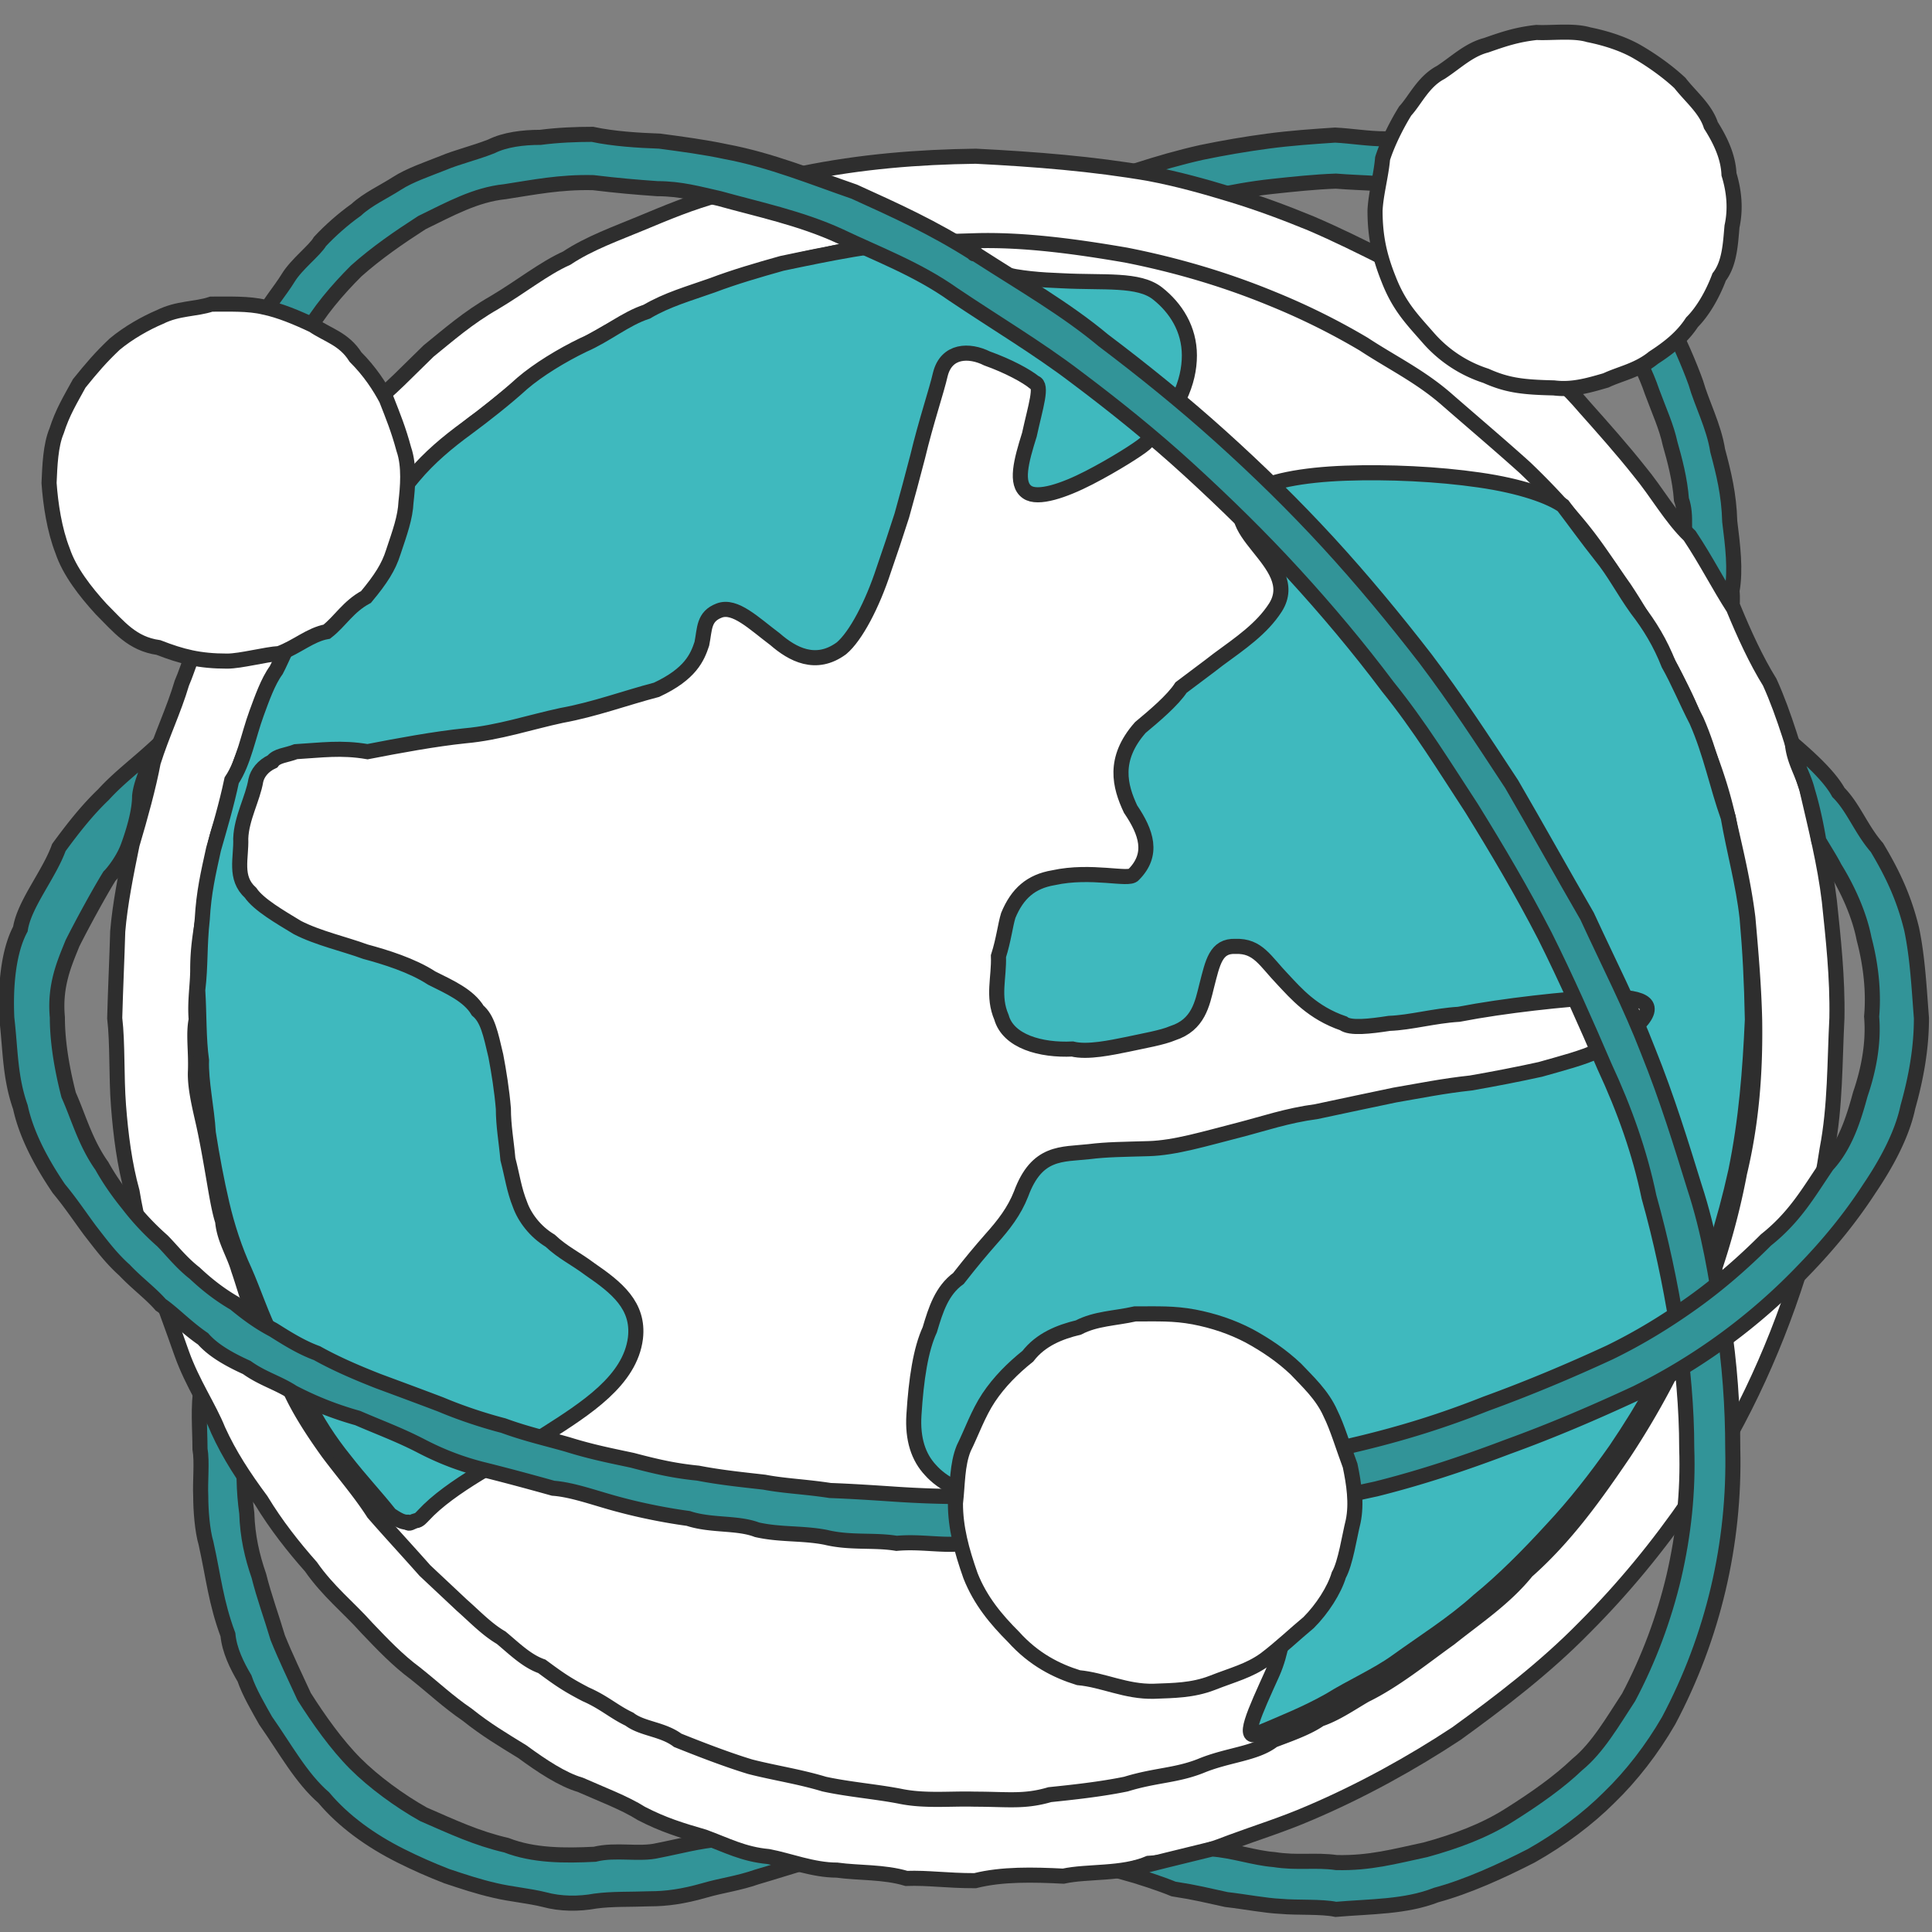
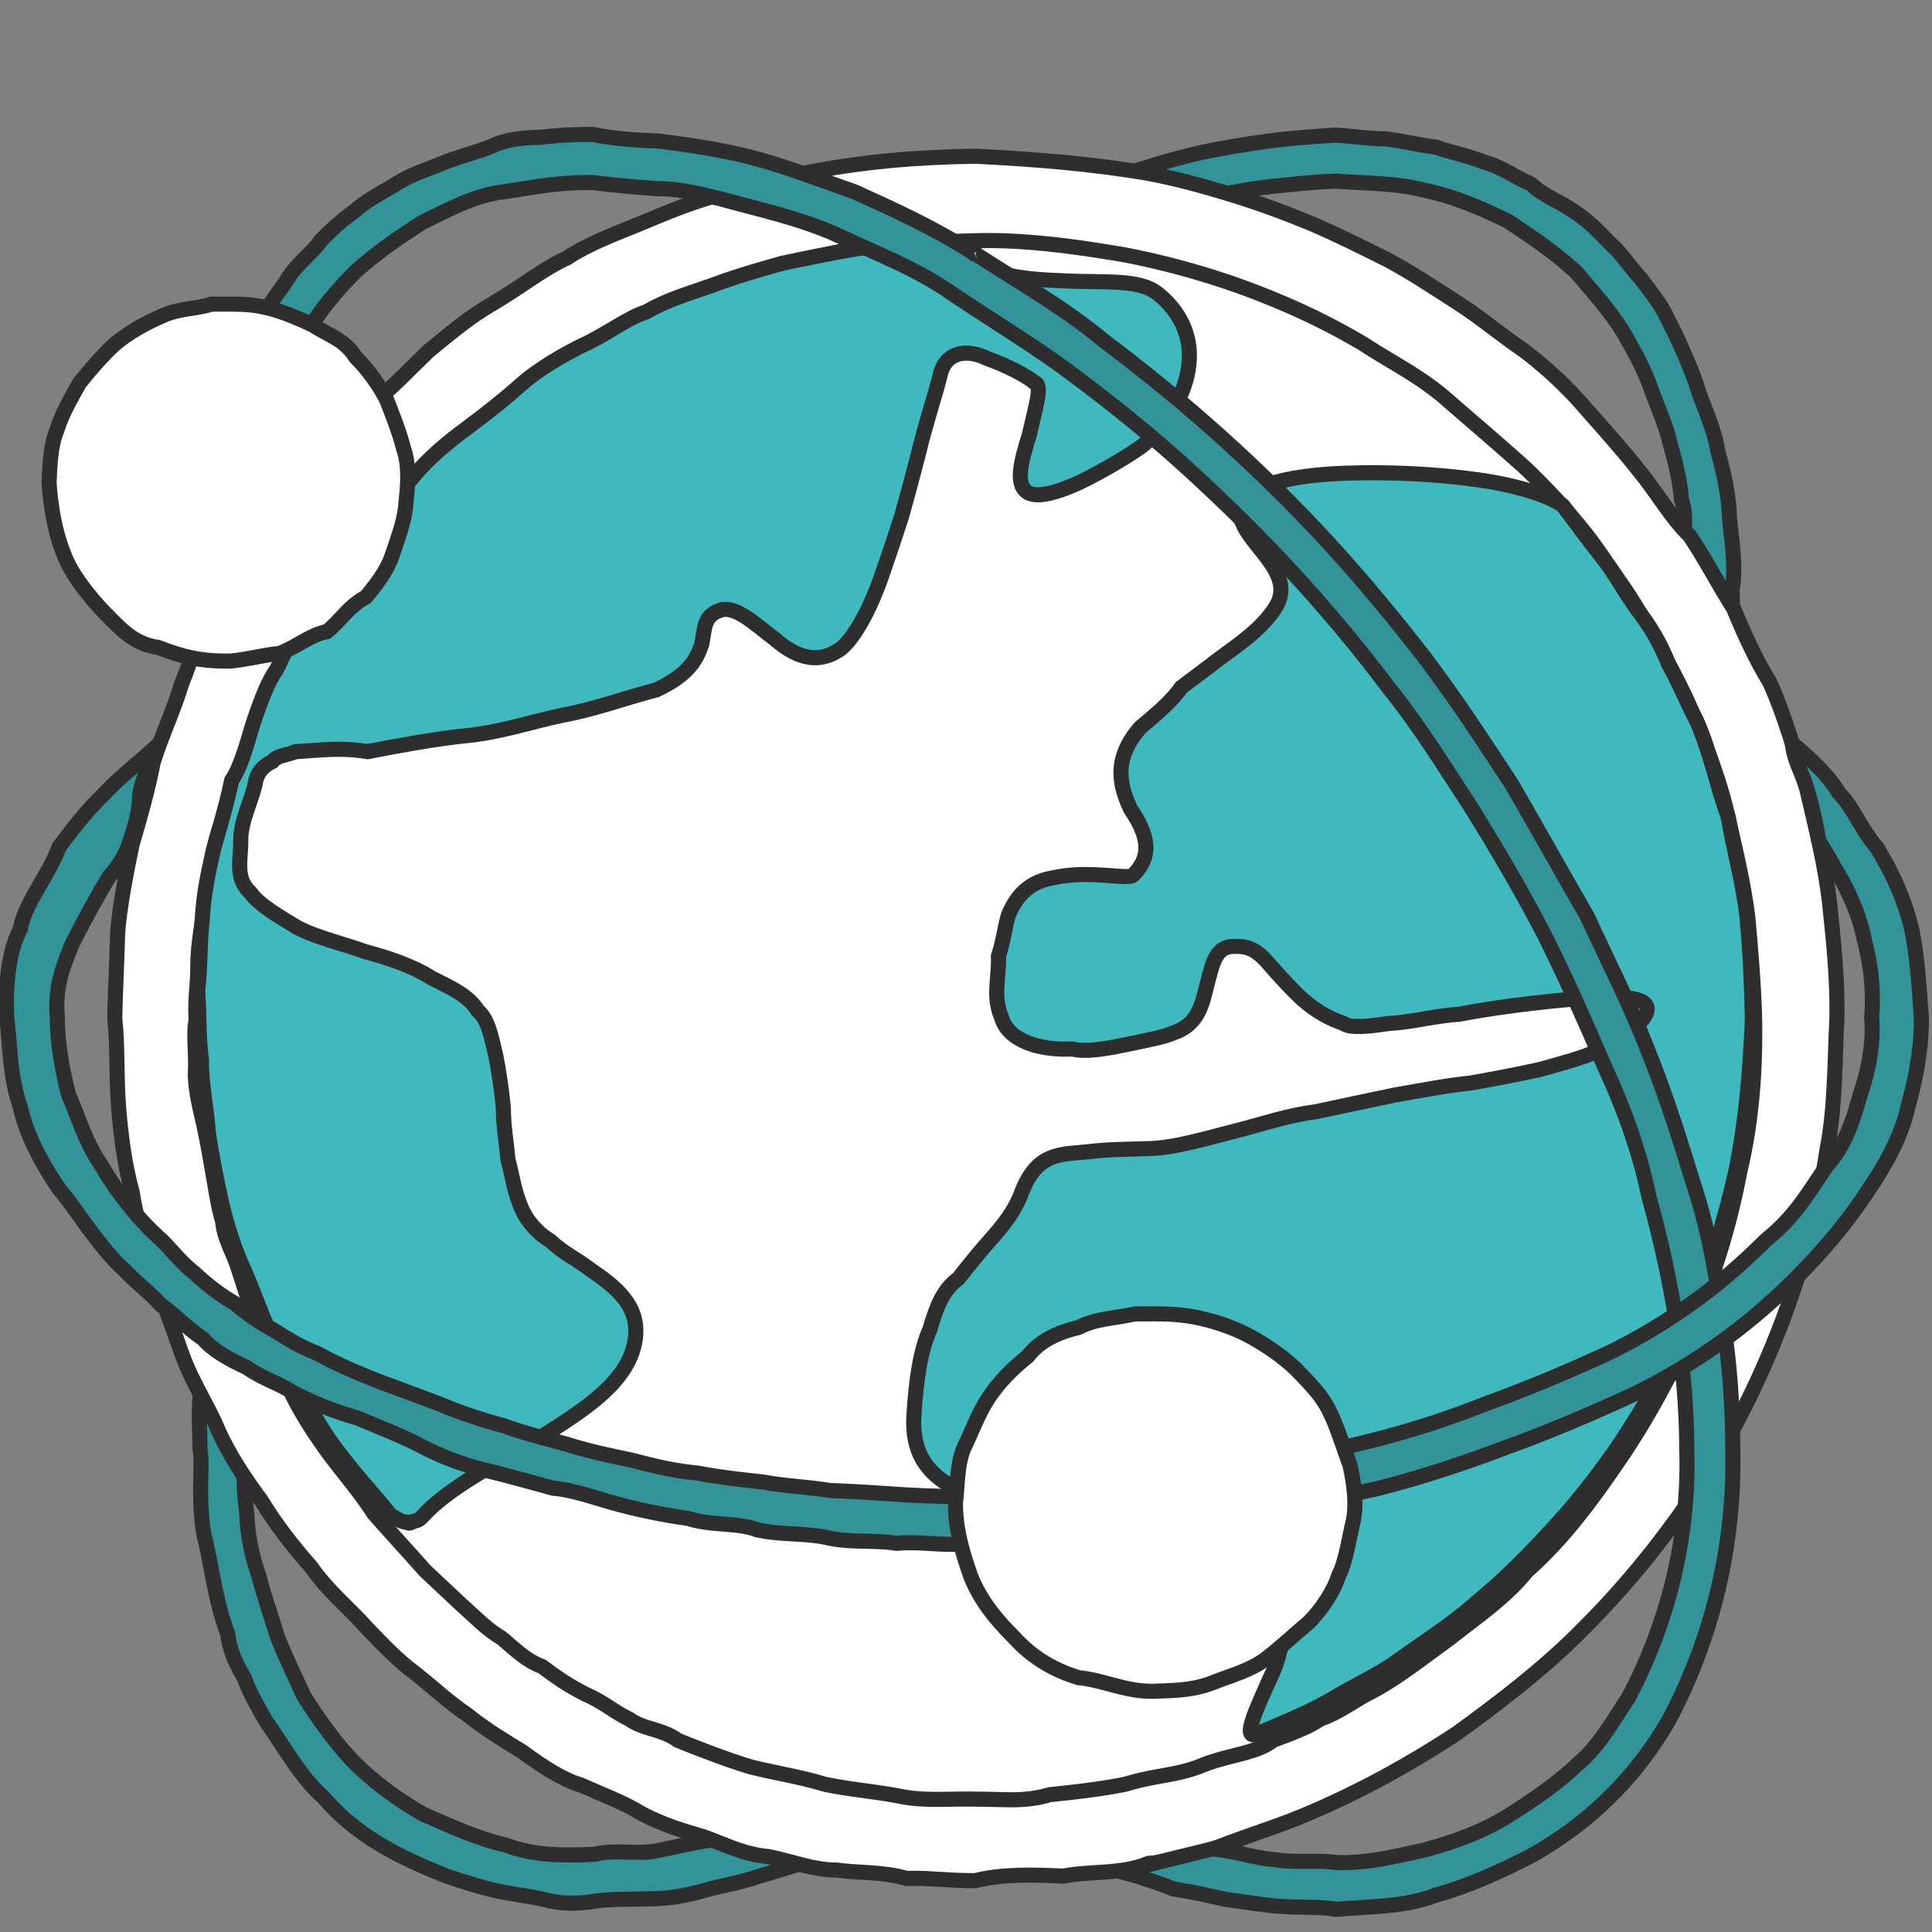
<svg xmlns="http://www.w3.org/2000/svg" width="128" height="128" fill="none">
  <rect width="100%" height="100%" fill="#808080" stroke="none" />
  <g stroke="#2E2E2E" clip-path="url(#clip0_1049_75758)">
    <path fill="#329498" fill-rule="evenodd" d="M63.15 16.8c2.45-1.6 5.25-2.95 7.95-4.05 2.8-1 5.6-2 8.5-2.65 1.45-.3 2.9-.55 4.4-.75 1.5-.2 2.95-.3 4.45-.4 1.05.05 2.2.25 3.35.25 1.2.15 2.45.45 3.35.55.95.35 2.1.55 3.2 1 1.15.3 1.95.95 3.1 1.45.75.75 1.8 1.1 2.75 1.75.95.6 1.75 1.4 2.4 2.1.85.75 1.4 1.65 2.1 2.4.7.95 1.35 1.7 1.8 2.7.7 1.35 1.4 2.95 1.85 4.2.4 1.4 1.2 2.9 1.45 4.5.4 1.5.75 2.9.8 4.7.2 1.6.4 3.2.15 4.6.1.9-.15 2.2 0 3-.95-2-2.05-3.55-3.05-5.3-.25-1.5.1-2.65-.3-3.75-.1-1.35-.45-2.65-.75-3.7-.25-1.15-.7-2.1-1.2-3.45-.4-1.2-1.05-2.45-1.65-3.5-.95-1.7-2.15-2.95-3.4-4.45-1.5-1.35-2.85-2.25-4.5-3.35-1.85-.9-3.6-1.65-5.55-2.05-1.9-.5-4.05-.45-5.85-.6-1.4.05-2.8.2-4.2.35-1.4.15-2.75.4-4.15.7-2.75.6-5.4 1.5-8 2.5-2.6 1.3-5 2.15-7.5 3.85-2.5 1.8-5.6 3.2-8.05 5.5-2.45 1.9-5.2 3.95-7.5 6.2-1.15 1.1-2.3 2.2-3.5 3.35-1.15 1.15-2.2 2.25-3.4 3.55-1 1.5-1.85 2.6-3.2 3.65-.55 1.25-2.15 2.45-3.05 3.8-1 1.5-1.95 2.8-2.85 3.95-1.05 1.4-1.75 2.7-2.65 4.1-1 1.5-1.65 2.75-2.55 4.2-.85 1.25-1.5 3-2.3 4.25-.7 1.3-1.7 2.85-2.15 4.3-.5 1.45-1.35 2.9-1.8 4.35-.7 1.65-1.05 3.05-1.65 4.35-.35 1.4-.7 3.1-1.25 4.3-.4 1.5-.7 3.1-.95 4.35-.2 1.45-.45 2.7-.85 4.15-.05 1.6-.45 3.1-.55 4.25-.05 1.45-.1 2.55-.1 3.9-.2 1.35-.15 2.9.05 4.35.05 1.55.35 2.85.8 4.15.35 1.4.85 2.75 1.25 4.1.5 1.25 1.2 2.7 1.75 3.9.95 1.5 2.15 3.2 3.4 4.45 1.2 1.2 2.9 2.45 4.5 3.35 1.95.85 3.55 1.6 5.5 2.05 1.8.7 3.85.7 5.85.6 1.4-.35 2.95.05 4.2-.25 1.3-.25 2.75-.65 4.15-.75 1.9.35 4 .65 5.9 1.45-1.4.4-2.3.7-3.5 1.05-1.3.45-2.3.55-3.5.9-1.4.4-2.5.55-3.6.55-1.3.05-2.5 0-3.6.15-1.1.2-2.3.2-3.4-.1-1-.25-2.2-.35-3.25-.6-1.1-.25-2.15-.6-3.2-.95-1.15-.45-2.05-.85-3.05-1.35-2-1-3.8-2.3-5.1-3.85-1.5-1.3-2.55-3.25-3.85-5.1-.45-.8-1.1-1.9-1.4-2.8-.5-.85-1-1.85-1.1-2.9-.8-2.15-.95-3.8-1.45-6.05-.25-.85-.35-2.2-.35-3.1-.05-1 .1-2.3-.05-3.15 0-1.3-.15-2.85.1-4.2.1-1.35.3-3.05.55-4.35.2-1.65.5-3 .85-4.4.3-1.6.65-2.9 1.05-4.45.35-1.6.8-3.1 1.3-4.55.65-1.5.85-2.7 1.7-4.4.65-1.35 1.2-3 1.85-4.5.7-1.7 1.65-2.95 2.25-4.45.75-1.4 1.65-3.15 2.4-4.4 1-1.9 1.65-3.05 2.6-4.35 1.05-1.65 1.65-2.8 2.75-4.25.85-1.45 1.9-2.95 2.95-4.1 1-1.4 2-2.3 3.1-3.95.75-1.15 2.2-2.65 3.3-3.8.95-1.8 2.3-2.45 3.5-3.7 1.15-1.3 2.55-2.15 3.6-3.4 1.2-1.15 2.45-2.15 3.75-3.2 1.3-1.05 2.65-2.15 4-3.2 2.8-1.95 5.55-3.95 8.35-5.65 0 .15-.1.1-.05.1z" clip-rule="evenodd" />
    <path fill="#fff" d="M64.6 124.6c1.8-.45 3.85-.4 5.85-.3 1.6-.35 3.9-.1 5.65-.85 1.7-.1 3.65-.7 5.45-1.4 1.75-.65 3.4-1.15 5.25-1.95 3.4-1.45 6.75-3.3 9.7-5.25 2.9-2.1 5.85-4.35 8.45-7 2.6-2.6 4.9-5.4 7-8.45 3.1-4.55 5.5-9.6 7.2-14.95.85-2.7 1.5-5.65 1.9-8.3.55-2.85.5-5.8.65-8.7.05-2.7-.25-5.35-.5-7.75-.3-2.5-.9-4.85-1.5-7.45-.8-2.4-1.45-4.85-2.45-7.05-.9-1.45-1.7-3.2-2.4-4.9-1-1.55-1.8-3.15-2.9-4.8-1.25-1.2-2.15-2.85-3.35-4.3-1.15-1.45-2.4-2.85-3.6-4.2-1.1-1.3-2.55-2.65-4-3.75-1.55-1.05-2.95-2.25-4.45-3.2-1.4-.9-3.05-2-4.65-2.85-1.8-.9-3.3-1.65-5.05-2.4-1.7-.7-3.45-1.35-5.25-1.9-1.8-.55-3.6-1.05-5.45-1.4-3.75-.65-7.55-.95-11.5-1.15-3.8.05-7.6.35-11.5 1.15-1.85.45-3.7.9-5.5 1.4-1.85.5-3.4 1.15-5.2 1.9-1.55.65-3.4 1.3-4.9 2.3-1.55.7-2.95 1.85-4.8 2.95-1.75 1-3.05 2.15-4.35 3.2-1.35 1.3-2.5 2.55-4.1 3.8-.6.95-1.5 1.8-2.55 2.7-.8 1-1.8 1.9-2.3 2.8-.65 1.15-1.45 2.15-2.05 3.1-.65 1.1-1.55 2-2.05 3-.65.9-1.3 2.25-1.8 3.25-.75.95-1 2.2-1.5 3.35-.55 1.85-1.3 3.35-1.9 5.25-.3 1.6-.85 3.6-1.4 5.45-.4 1.95-.8 3.95-.95 5.75-.05 1.75-.15 3.85-.2 5.75.2 1.7.1 3.85.25 5.8.15 1.95.4 3.9.9 5.7.3 1.85.8 3.65 1.35 5.45.65 1.65 1.35 3.6 1.95 5.3.7 1.95 1.8 3.55 2.4 5.05.75 1.65 1.7 3.1 2.85 4.65 1 1.65 2.15 3.1 3.3 4.4 1.15 1.65 2.5 2.7 3.7 4.05 1.05 1.1 2.05 2.15 3.2 3 1.2.95 2.2 1.9 3.45 2.75 1.25 1 2.35 1.65 3.65 2.45 1.3.95 2.65 1.85 3.85 2.2 1.35.6 2.95 1.2 4.05 1.9 1.45.75 2.6 1.1 4.15 1.55 1.5.55 2.6 1.15 4.25 1.3 1.35.25 2.95.9 4.55.9 1.45.2 3.1.1 4.6.55 1.45-.05 2.65.15 4.55.15z" />
    <path fill="#fff" fill-rule="evenodd" d="M101.05 31c-1.55-1.4-3.55-3.1-5.1-4.45-1.8-1.6-3.7-2.5-5.6-3.75a45.383 45.383 0 00-6.05-3c-3.15-1.3-6.4-2.25-9.7-2.9-3.2-.55-6.75-1.05-10-.95-3.2.1-6.75.15-10 .95-1.7.3-3.3.75-4.9 1.25-1.6.5-2.95 1.05-4.8 1.65-1.8.65-3.1 1.4-4.65 2.2-1.4.8-2.9 1.6-4.3 2.65-1.5.85-2.8 2.05-4.1 3.05-1.4.95-2.7 2.35-3.7 3.35-.65.55-1.65 1.55-2.25 2.45-.75.65-1.45 1.7-2.15 2.6-.6 1.1-1.3 2-2 2.8-.45.8-1.25 1.95-1.75 2.8-.7 1.05-1.05 1.75-1.65 3-.45.85-.9 2.15-1.35 3.1-.4 1.15-.85 2.05-1.2 3.15-.35 1-.8 2.3-1 3.25-.55 1.35-.65 2.25-.8 3.35-.2.95-.35 2.35-.55 3.25-.2 1.2-.35 2.15-.35 3.45 0 1-.2 2.1-.1 3.3-.2.95 0 2.1-.05 3.4-.05 1 .25 2.25.5 3.35s.45 2.25.65 3.4.4 2.45.65 3.2c.1 1.2.75 2.15 1.05 3.2.4 1.15.6 2.05 1.15 3.2.75 1.45 1.6 3.2 2.25 4.75.65 1.45 1.65 2.95 2.55 4.2 1.05 1.4 2.1 2.6 3 4 1 1.15 2.25 2.5 3.4 3.8.85.8 1.6 1.5 2.45 2.3.8.7 1.65 1.6 2.6 2.15.9.75 1.7 1.55 2.7 1.9 1.15.85 1.65 1.2 2.9 1.85 1.25.55 1.85 1.15 2.9 1.65.85.65 2.2.65 3.2 1.4 1.25.5 3.15 1.25 4.8 1.75 1.55.4 3.25.65 4.9 1.15 1.6.35 3.45.5 5 .8 1.65.35 3.35.15 5 .2 2.15 0 3.25.2 4.95-.3 1.45-.15 3.35-.35 5.05-.7 1.95-.6 3.3-.55 4.95-1.2 1.8-.75 3.65-.8 4.8-1.7.9-.35 2.25-.8 3.1-1.4 1.05-.35 2.05-1.05 3-1.6 1.95-.95 3.85-2.5 5.6-3.75 1.75-1.4 3.65-2.65 5.1-4.45 2.6-2.3 4.55-5.05 6.45-7.85 1.85-2.8 3.45-5.8 4.75-8.9 1.3-3.1 2.3-6.45 2.9-9.65.8-3.35 1.05-6.65 1-10.1-.05-2.25-.25-4.55-.45-6.8-.3-2.4-.85-4.6-1.3-6.6-.5-2.25-1.25-4.25-2.15-6.35-.5-1.5-1.4-3.05-2.15-4.55-.8-1.4-1.6-2.85-2.6-4.35-1.1-1.55-1.8-2.7-2.95-4.1-1.2-1.45-2.4-2.7-3.6-3.85z" clip-rule="evenodd" />
    <path fill="#3FB9BE" fill-rule="evenodd" d="M103.55 33.5c.8 1.05 1.55 2.1 2.5 3.3.9 1.1 1.5 2.3 2.4 3.55.85 1.1 1.55 2.25 2.1 3.65.65 1.15 1.2 2.5 1.85 3.75.95 2.15 1.35 4.3 2.1 6.4.4 2.3 1 4.4 1.25 6.65.2 2.25.3 4.2.35 6.75-.15 3.35-.4 6.65-1.1 10.05-.75 3.4-1.75 6.5-3.05 9.6-1.35 3.1-3 6.05-4.9 8.85-1.3 1.85-2.7 3.65-4.25 5.3-1.6 1.75-3.25 3.4-4.85 4.7-1.65 1.5-3.65 2.75-5.45 4.05-1.25.9-2.95 1.65-4.4 2.55-1.5.85-3 1.45-4.65 2.15-1.3.7-.3-1.4.85-3.95.6-1.35.8-2.95.9-4.2.15-1.45-.5-2.65-1.55-4.05-.5-.85-2.05-1.35-3.35-1.6-1.35-.55-3.05-.45-4.8-.6-1.65.05-3.55-.2-5.3-.45-1.6 0-3.4-.3-4.95-.65-1.6-.45-2.8-1-3.6-1.9-.8-.85-1.2-2.05-1.1-3.65.15-2.4.45-4.35 1.05-5.65.4-1.35.8-2.6 1.9-3.4.9-1.15 1.45-1.8 2.15-2.6.85-.95 1.55-1.85 2-3 1.05-2.85 2.7-2.6 4.5-2.8 1.2-.15 2.3-.15 3.95-.2 1.75-.05 3.7-.65 6.05-1.25 1.55-.4 3.15-.95 5.05-1.2 1.85-.4 3.55-.75 5.2-1.1 1.75-.3 3.2-.6 5.05-.8 1.45-.25 3.25-.6 4.6-.9 1.4-.4 2.8-.75 3.85-1.25 1.25-.65 1.85-1 2.7-1.8 1.3-1.4.1-1.8-2.45-1.75-2.5.15-6.4.55-9.5 1.15-1.65.1-3.2.55-4.6.6-1.3.2-2.6.35-3.05 0-2.05-.7-3.15-2-4-2.9-1.2-1.25-1.65-2.25-3.15-2.2-1.3-.05-1.5 1.05-1.9 2.6-.3 1.2-.55 2.6-2.25 3.15-.7.3-1.9.5-3.05.75-1 .2-2.6.55-3.6.3-2.1.1-4.25-.5-4.7-2.1-.6-1.4-.15-2.6-.2-4.05.35-1.1.45-2.05.65-2.7.6-1.45 1.5-2.25 3-2.5 2.5-.55 5 .2 5.3-.2 1.35-1.35.85-2.8-.2-4.35-.7-1.5-1.2-3.3.65-5.4.9-.75 2.15-1.8 2.7-2.65.85-.65 1.75-1.3 2.45-1.85 1.5-1.1 2.9-2.05 3.8-3.45.95-1.5-.15-2.8-1.15-4.05-1-1.25-1.85-2.4-.4-3.55.95-.75 3.35-1.2 6.2-1.3 2.85-.1 6.1.05 8.85.45 2.8.4 4.7 1.1 5.55 1.7zM61.25 15.95c-3.2.2-6.35.85-9.45 1.5-1.6.45-3.15.9-4.6 1.45-1.55.55-3 .95-4.35 1.75-1.4.45-2.7 1.55-4.2 2.2-1.45.7-3 1.65-4.05 2.55-1.1 1-2.5 2.1-3.65 2.95-1.3.95-2.5 1.95-3.55 3.2-.8 1-1.2 1.4-2.1 2.35-.75.85-1.2 1.5-2 2.45-.9 1.05-1.15 1.8-1.8 2.55-.7.95-1.3 1.75-1.7 2.7-.65.8-1.1 2.05-1.5 2.8-.55.75-.95 1.9-1.3 2.85-.55 1.5-.85 3.25-1.65 4.45-.35 1.65-.8 3.15-1.2 4.55-.35 1.6-.65 2.85-.75 4.65-.2 1.8-.1 3.05-.3 4.7.1 1.6.05 3.2.25 4.65-.05 1.4.35 3.15.45 4.8.25 1.6.55 3.2.9 4.7s.85 3.05 1.5 4.45c.6 1.35 1.15 3.05 1.85 4.4.65 1.5 1.3 2.6 2.2 4.1.75 1.5 1.55 2.75 2.6 4.05 1.05 1.35 2.05 2.4 3 3.6.45.3.8.5 1.1.5.2.15.25 0 .6-.1.2 0 .4-.25.5-.35 1.8-1.95 5.15-3.6 8.05-5.35 2.75-1.75 5.65-3.6 6-6.4.25-2.15-1.25-3.35-3-4.55-1-.75-1.8-1.1-2.65-1.9-1-.6-1.7-1.55-2-2.4-.4-1-.5-1.85-.8-3-.1-1.15-.3-2.2-.3-3.35-.1-1.2-.3-2.45-.5-3.5-.35-1.5-.55-2.45-1.2-3-.6-1-1.85-1.55-3.05-2.15-1.3-.85-3.1-1.4-4.4-1.75-1.35-.5-3.15-.9-4.5-1.6-1.15-.7-2.55-1.5-3.1-2.3-1.1-1-.6-2.3-.65-3.6.05-1.35.8-2.65 1-3.85.1-.45.45-.95 1.1-1.25.3-.4.9-.4 1.55-.65 1.7-.1 3-.3 4.75 0 2.05-.4 4.5-.85 6.45-1.05 2.25-.2 4.3-.9 6.4-1.35 2.2-.4 4.2-1.15 6.3-1.7 2.25-1.05 2.7-2.15 3-3.05.2-1 .1-1.8 1.15-2.2 1.05-.4 2.3.85 3.7 1.9 1.15 1 2.7 1.85 4.4.6.95-.8 2.05-2.9 2.8-5.2.4-1.15.8-2.35 1.2-3.6.35-1.25.7-2.55 1.05-3.9.55-2.3 1.25-4.35 1.5-5.45.4-1.6 1.9-1.65 3.1-1.05 1.4.5 2.6 1.15 3.15 1.6.55.15.05 1.6-.35 3.45-.55 1.75-.95 3.25-.15 3.8.7.5 2.45-.1 4.1-.95 1.65-.85 3.3-1.9 3.7-2.25 2.15-2.1 2.95-4.1 2.95-5.85s-.9-3.15-2.1-4.1c-1.25-1-3.55-.7-6.35-.85-2.75-.1-5.55-.4-7.7-2.35-.15 0-.2 0-.55-.3-.4.15-.8-.05-.85 0z" clip-rule="evenodd" />
-     <path fill="#fff" fill-rule="evenodd" d="M102.95 25.7c1.2.15 2.25-.15 3.45-.5.95-.45 2.1-.65 3.15-1.5 1-.65 1.9-1.35 2.55-2.35.7-.7 1.35-1.8 1.8-3 .7-.9.75-2.25.85-3.35.25-1.15.15-2.3-.2-3.45-.05-1.2-.6-2.3-1.2-3.25-.35-1.1-1.35-1.9-2.05-2.8-.8-.75-1.85-1.5-2.8-2.05-.85-.5-2-.9-3.25-1.15-1-.3-2.45-.1-3.45-.15-1.35.15-2.2.45-3.35.85-1.15.3-2 1.15-3 1.8-1.15.6-1.7 1.85-2.35 2.55-.5.8-1.15 2.05-1.5 3.15-.1 1.15-.45 2.35-.5 3.45 0 1.75.3 3.05.9 4.55.7 1.8 1.55 2.65 2.6 3.85a8.558 8.558 0 003.85 2.55c1.45.65 2.5.75 4.5.8z" clip-rule="evenodd" />
-     <path fill="#329498" fill-rule="evenodd" d="M64.55 16.8c-2.75-1.75-5.2-2.85-7.95-4.1-2.75-.95-5.55-2.1-8.5-2.65-1.4-.3-2.9-.5-4.4-.7-1.4-.05-3.05-.15-4.45-.45-1.1 0-2.3.05-3.45.2-1.15 0-2.35.15-3.25.6-1.15.45-2.25.7-3.2 1.1-1 .4-2.2.8-3.05 1.35-.85.55-1.95 1.05-2.7 1.75-.85.6-1.75 1.4-2.4 2.1-.35.6-1.55 1.5-2.1 2.4-.55.9-1.4 1.85-1.75 2.7 1.05.1 2.3.6 2.9 1.1.85-1.55 2.1-3 3.35-4.25 1.35-1.2 2.8-2.2 4.35-3.2 1.85-.9 3.55-1.85 5.5-2.05 1.95-.3 3.65-.65 5.85-.6 1.65.2 2.85.3 4.25.4 1.55 0 2.75.35 4.1.65 2.5.7 5.4 1.3 8 2.5 2.4 1.15 5.1 2.15 7.5 3.85 2.75 1.85 5.6 3.55 8.1 5.45 2.6 1.95 5.15 4 7.55 6.2 2.4 2.2 4.7 4.45 6.9 6.85 2.2 2.4 4.3 4.9 6.25 7.5 2.1 2.6 3.75 5.3 5.55 8.05 1.7 2.75 3.3 5.45 4.85 8.45 1.4 2.8 2.75 5.85 3.95 8.65 1.35 2.9 2.35 5.75 2.95 8.65.8 2.85 1.4 5.7 1.85 8.5.4 2.8.65 5.5.65 8.15.1 2.85-.2 5.7-.85 8.5-.65 2.75-1.65 5.45-3 8-1.05 1.6-2.05 3.35-3.4 4.45-1.2 1.15-2.75 2.25-4.5 3.35-1.65 1.05-3.55 1.75-5.55 2.3-2.1.45-3.7.9-5.9.85-1.45-.2-2.55.05-4.15-.2-1.3-.1-2.7-.6-4.1-.7-2.25.55-3.9.95-6 1.5 1.25.35 2.6.8 3.45 1.15 1.6.25 2.1.4 3.5.7 1.3.15 2.55.4 3.6.45 1.1.1 2.7 0 3.65.2 2.35-.2 4.6-.15 6.65-.95 2.05-.55 4.35-1.6 6.3-2.6 1.95-1.1 3.75-2.45 5.15-3.85 1.5-1.45 2.85-3.2 3.95-5.1 2.95-5.55 4.4-11.75 4.25-18 0-2.8-.2-5.65-.65-8.55-.45-2.9-.9-5.8-1.9-8.85-.85-2.75-1.8-5.85-3.05-8.95-1.2-3.1-2.6-5.8-4.05-8.95-1.65-2.85-3.2-5.65-5-8.75-2-3.05-3.7-5.65-5.7-8.3-2.05-2.65-4.2-5.25-6.45-7.7s-4.65-4.8-7.15-7.05-5.1-4.35-7.75-6.35c-2.45-2.05-5.4-3.75-8.35-5.65-.1-.15-.3-.05-.2-.1z" clip-rule="evenodd" />
+     <path fill="#329498" fill-rule="evenodd" d="M64.55 16.8c-2.75-1.75-5.2-2.85-7.95-4.1-2.75-.95-5.55-2.1-8.5-2.65-1.4-.3-2.9-.5-4.4-.7-1.4-.05-3.05-.15-4.45-.45-1.1 0-2.3.05-3.45.2-1.15 0-2.35.15-3.25.6-1.15.45-2.25.7-3.2 1.1-1 .4-2.2.8-3.05 1.35-.85.55-1.95 1.05-2.7 1.75-.85.6-1.75 1.4-2.4 2.1-.35.6-1.55 1.5-2.1 2.4-.55.9-1.4 1.85-1.75 2.7 1.05.1 2.3.6 2.9 1.1.85-1.55 2.1-3 3.35-4.25 1.35-1.2 2.8-2.2 4.35-3.2 1.85-.9 3.55-1.85 5.5-2.05 1.95-.3 3.65-.65 5.85-.6 1.65.2 2.85.3 4.25.4 1.55 0 2.75.35 4.1.65 2.5.7 5.4 1.3 8 2.5 2.4 1.15 5.1 2.15 7.5 3.85 2.75 1.85 5.6 3.55 8.1 5.45 2.6 1.95 5.15 4 7.55 6.2 2.4 2.2 4.7 4.45 6.9 6.85 2.2 2.4 4.3 4.9 6.25 7.5 2.1 2.6 3.75 5.3 5.55 8.05 1.7 2.75 3.3 5.45 4.85 8.45 1.4 2.8 2.75 5.85 3.95 8.65 1.35 2.9 2.35 5.75 2.95 8.65.8 2.85 1.4 5.7 1.85 8.5.4 2.8.65 5.5.65 8.15.1 2.85-.2 5.7-.85 8.5-.65 2.75-1.65 5.45-3 8-1.05 1.6-2.05 3.35-3.4 4.45-1.2 1.15-2.75 2.25-4.5 3.35-1.65 1.05-3.55 1.75-5.55 2.3-2.1.45-3.7.9-5.9.85-1.45-.2-2.55.05-4.15-.2-1.3-.1-2.7-.6-4.1-.7-2.25.55-3.9.95-6 1.5 1.25.35 2.6.8 3.45 1.15 1.6.25 2.1.4 3.5.7 1.3.15 2.55.4 3.6.45 1.1.1 2.7 0 3.65.2 2.35-.2 4.6-.15 6.65-.95 2.05-.55 4.35-1.6 6.3-2.6 1.95-1.1 3.75-2.45 5.15-3.85 1.5-1.45 2.85-3.2 3.95-5.1 2.95-5.55 4.4-11.75 4.25-18 0-2.8-.2-5.65-.65-8.55-.45-2.9-.9-5.8-1.9-8.85-.85-2.75-1.8-5.85-3.05-8.95-1.2-3.1-2.6-5.8-4.05-8.95-1.65-2.85-3.2-5.65-5-8.75-2-3.05-3.7-5.65-5.7-8.3-2.05-2.65-4.2-5.25-6.45-7.7s-4.65-4.8-7.15-7.05-5.1-4.35-7.75-6.35c-2.45-2.05-5.4-3.75-8.35-5.65-.1-.15-.3-.05-.2-.1" clip-rule="evenodd" />
    <path fill="#329498" fill-rule="evenodd" d="M118.75 49.25c1.05.9 2.45 2.15 3.05 3.25 1 1 1.5 2.45 2.55 3.65 1.05 1.75 1.8 3.35 2.3 5.4.4 1.9.5 4 .65 5.9 0 2-.35 3.95-.9 5.9-.4 1.9-1.5 3.85-2.55 5.4-1.3 2-2.75 3.75-4.35 5.4a39.56 39.56 0 01-11.1 8.15c-2.8 1.3-5.6 2.5-8.5 3.55-2.9 1.1-5.75 2.05-8.75 2.8-3.05.65-6.1 1.45-8.95 2-1.45.2-3.1.6-4.45.6-1.6.25-3.05.35-4.65.6-1.45.1-3.1.5-4.65.25-1.45-.25-2.95 0-4.55.15-1.4.2-2.85-.15-4.5 0-1.5-.25-3.05 0-4.7-.4-1.55-.3-3-.15-4.55-.5-1.3-.5-3.05-.25-4.55-.75-1.5-.2-3.2-.55-4.5-.9-1.55-.4-3.1-1-4.45-1.1-1.25-.35-2.9-.8-4.5-1.2-1.65-.4-3-.95-4.25-1.6-1.45-.75-2.7-1.2-4.2-1.85-1.6-.45-2.95-1-4.3-1.7-1-.65-2-.9-3.05-1.65-1.1-.5-2.2-1.1-2.9-1.9-1.1-.75-2.05-1.75-2.8-2.25-.65-.75-1.6-1.45-2.4-2.3-.9-.8-1.6-1.75-2.3-2.65-.7-.95-1.3-1.85-2.05-2.75-1.15-1.7-2.15-3.55-2.55-5.4-.7-2-.65-3.75-.9-5.9-.1-2.1.1-4.4.9-5.9.25-1.65 1.9-3.6 2.55-5.4.95-1.3 1.9-2.5 2.95-3.5 1-1.1 2.15-1.95 3.4-3.1-.2.95-.9 2.15-1 3.2 0 .95-.35 2.2-.75 3.3-.3.85-.95 1.7-1.25 2-.65 1.05-1.8 3.15-2.45 4.45-.5 1.25-1.2 2.75-1 4.9 0 1.75.35 3.6.75 5.15.65 1.45 1.1 3.15 2.2 4.7.5.9 1.1 1.75 1.75 2.55.65.85 1.4 1.65 2.25 2.4.6.6 1.25 1.45 2.15 2.15.85.8 1.7 1.45 2.65 2 .85.7 1.6 1.25 2.55 1.75.8.5 1.8 1.15 2.9 1.55 1.25.7 2.65 1.3 4.05 1.85 1.35.5 2.7 1 4.15 1.55 1.3.55 2.8 1.05 4.15 1.4 1.5.55 2.85.85 4.25 1.25 1.6.5 2.9.75 4.3 1.05 1.7.45 2.85.7 4.35.85 1.55.3 3.1.45 4.4.6 1.3.25 2.75.3 4.35.55 1.4.05 2.9.15 4.4.25 1.5.1 3 .15 4.45.15 1.6.3 3.05 0 4.4-.05 1.5 0 2.8-.3 4.45-.35 1.7-.15 2.85-.35 4.4-.5 1.4-.1 2.95-.6 4.35-.7 3-.25 5.6-1.2 8.6-1.9 2.9-.7 5.5-1.5 8.4-2.65 2.75-1 5.5-2.15 8.2-3.4 1.95-.95 3.75-2.05 5.5-3.3s3.35-2.65 4.85-4.15c1.95-1.55 2.85-3.2 4.05-4.95 1.2-1.3 1.75-3.05 2.2-4.7.55-1.6.9-3.4.75-5.15.15-1.65-.05-3.45-.5-5.15-.3-1.55-1.05-3.25-1.95-4.7-.25-.5-.7-1.2-1.05-1.8-.15-.9-.4-2.15-.75-3.3-.25-1.05-.9-1.95-1-3.15z" clip-rule="evenodd" />
    <path fill="#fff" fill-rule="evenodd" d="M15.05 43.8c.9 0 2.55-.45 3.45-.5 1.2-.45 2.05-1.25 3.15-1.45.9-.7 1.4-1.65 2.6-2.3 1-1.2 1.5-2 1.8-2.95.45-1.35.8-2.3.85-3.35.1-.9.25-2.35-.15-3.5-.35-1.3-.7-2.15-1.15-3.3-.45-.85-1.1-1.85-2.05-2.8-.75-1.2-1.85-1.45-2.8-2.1-1.05-.5-2.25-1-3.25-1.2-1-.25-2.35-.2-3.5-.2-1.05.35-2.2.25-3.4.85-.95.4-2.1 1.05-3 1.8-.95.9-1.5 1.55-2.35 2.6-.6 1.1-1.1 1.9-1.5 3.15-.4.95-.45 2.3-.5 3.45.1 1.4.35 3.1.9 4.5.45 1.35 1.5 2.7 2.55 3.85 1.2 1.2 2.05 2.3 3.8 2.55 1.55.6 2.7.9 4.55.9zM76.45 112.05c1.3-.05 2.55-.05 3.85-.55 1.4-.55 2.45-.8 3.5-1.55 1-.75 2.05-1.75 2.9-2.45.9-.9 1.7-2.15 2-3.15.45-.8.7-2.55.95-3.55.25-1.2.05-2.5-.2-3.7-.45-1.2-.85-2.55-1.3-3.45-.55-1.25-1.55-2.15-2.3-2.95-.95-.9-2-1.6-3.1-2.2-1.15-.6-2.35-1-3.65-1.25-1.35-.25-2.4-.2-3.9-.2-1.35.3-2.6.3-3.75.9-1.25.3-2.5.8-3.35 1.9-1 .8-1.9 1.7-2.6 2.75-.7 1.05-1.15 2.35-1.65 3.35-.45 1.1-.4 2.4-.55 3.65 0 1.6.4 3.1 1 4.8.65 1.65 1.7 2.9 2.85 4.05 1.35 1.5 2.85 2.25 4.3 2.7 1.65.15 3.15.95 5 .9z" clip-rule="evenodd" />
  </g>
  <defs>
    <clipPath id="clip0_1049_75758">
      <path fill="#fff" d="M0 0h128v128H0z" />
    </clipPath>
  </defs>
</svg>